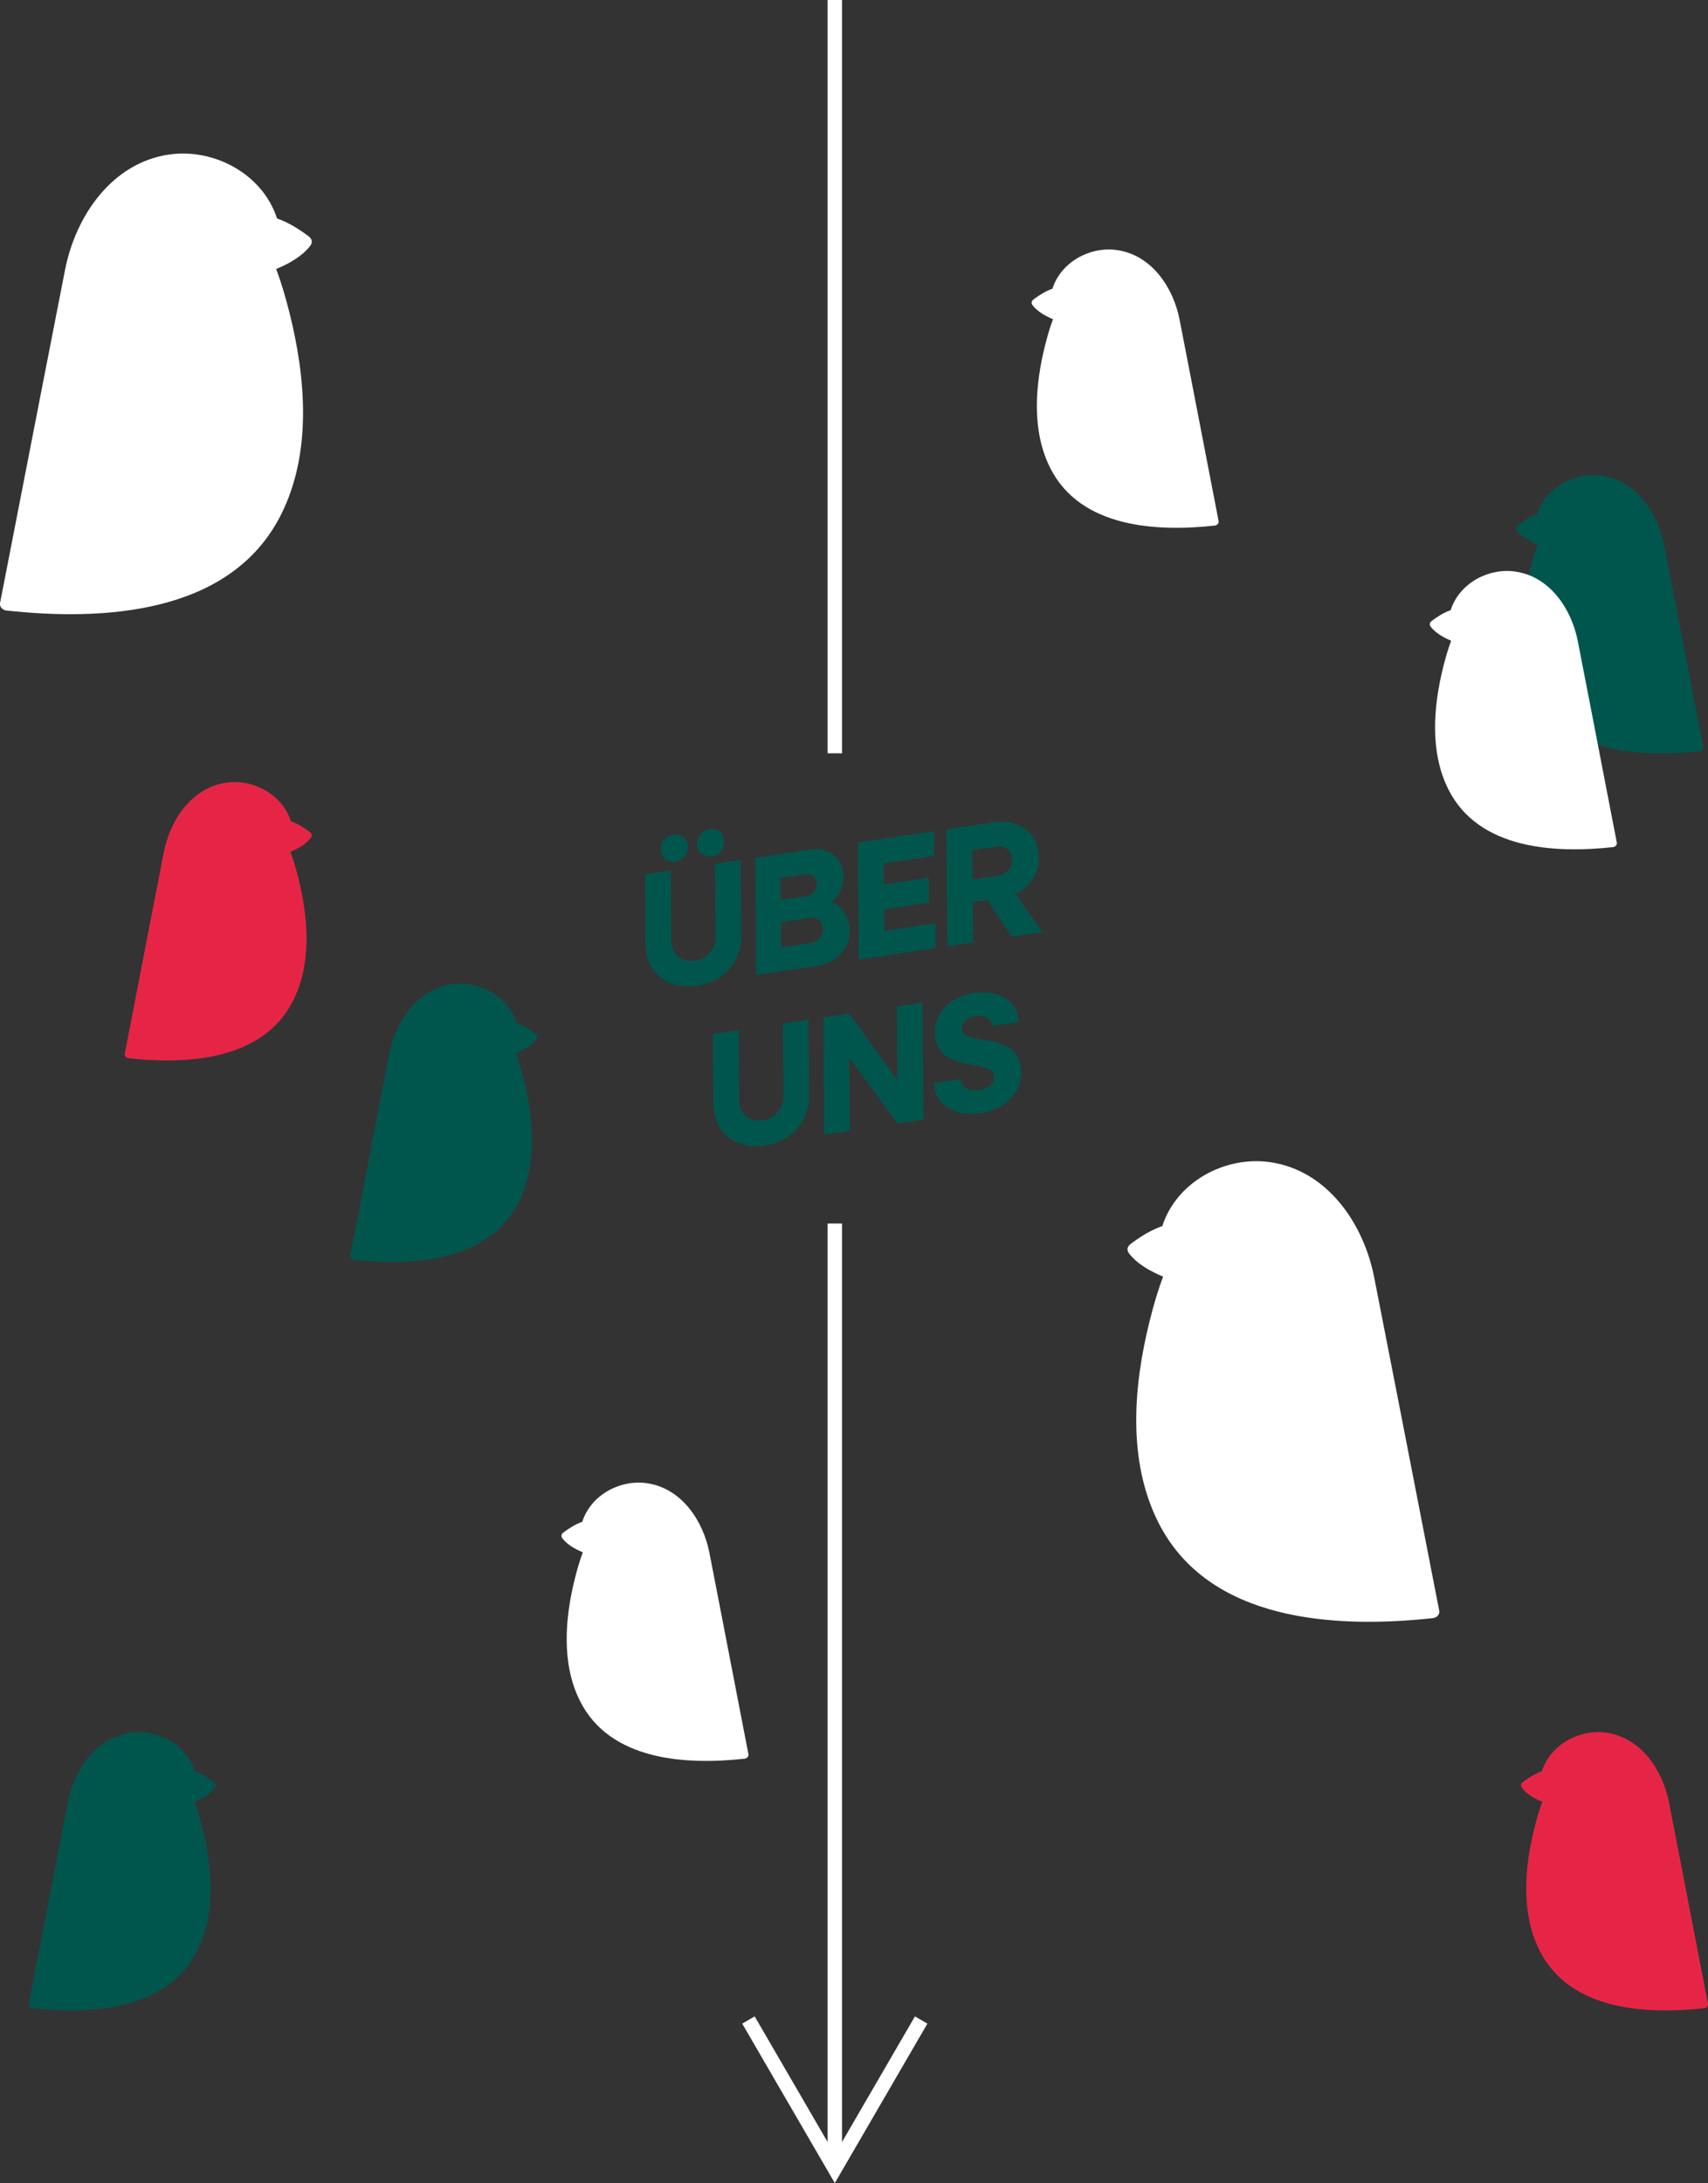
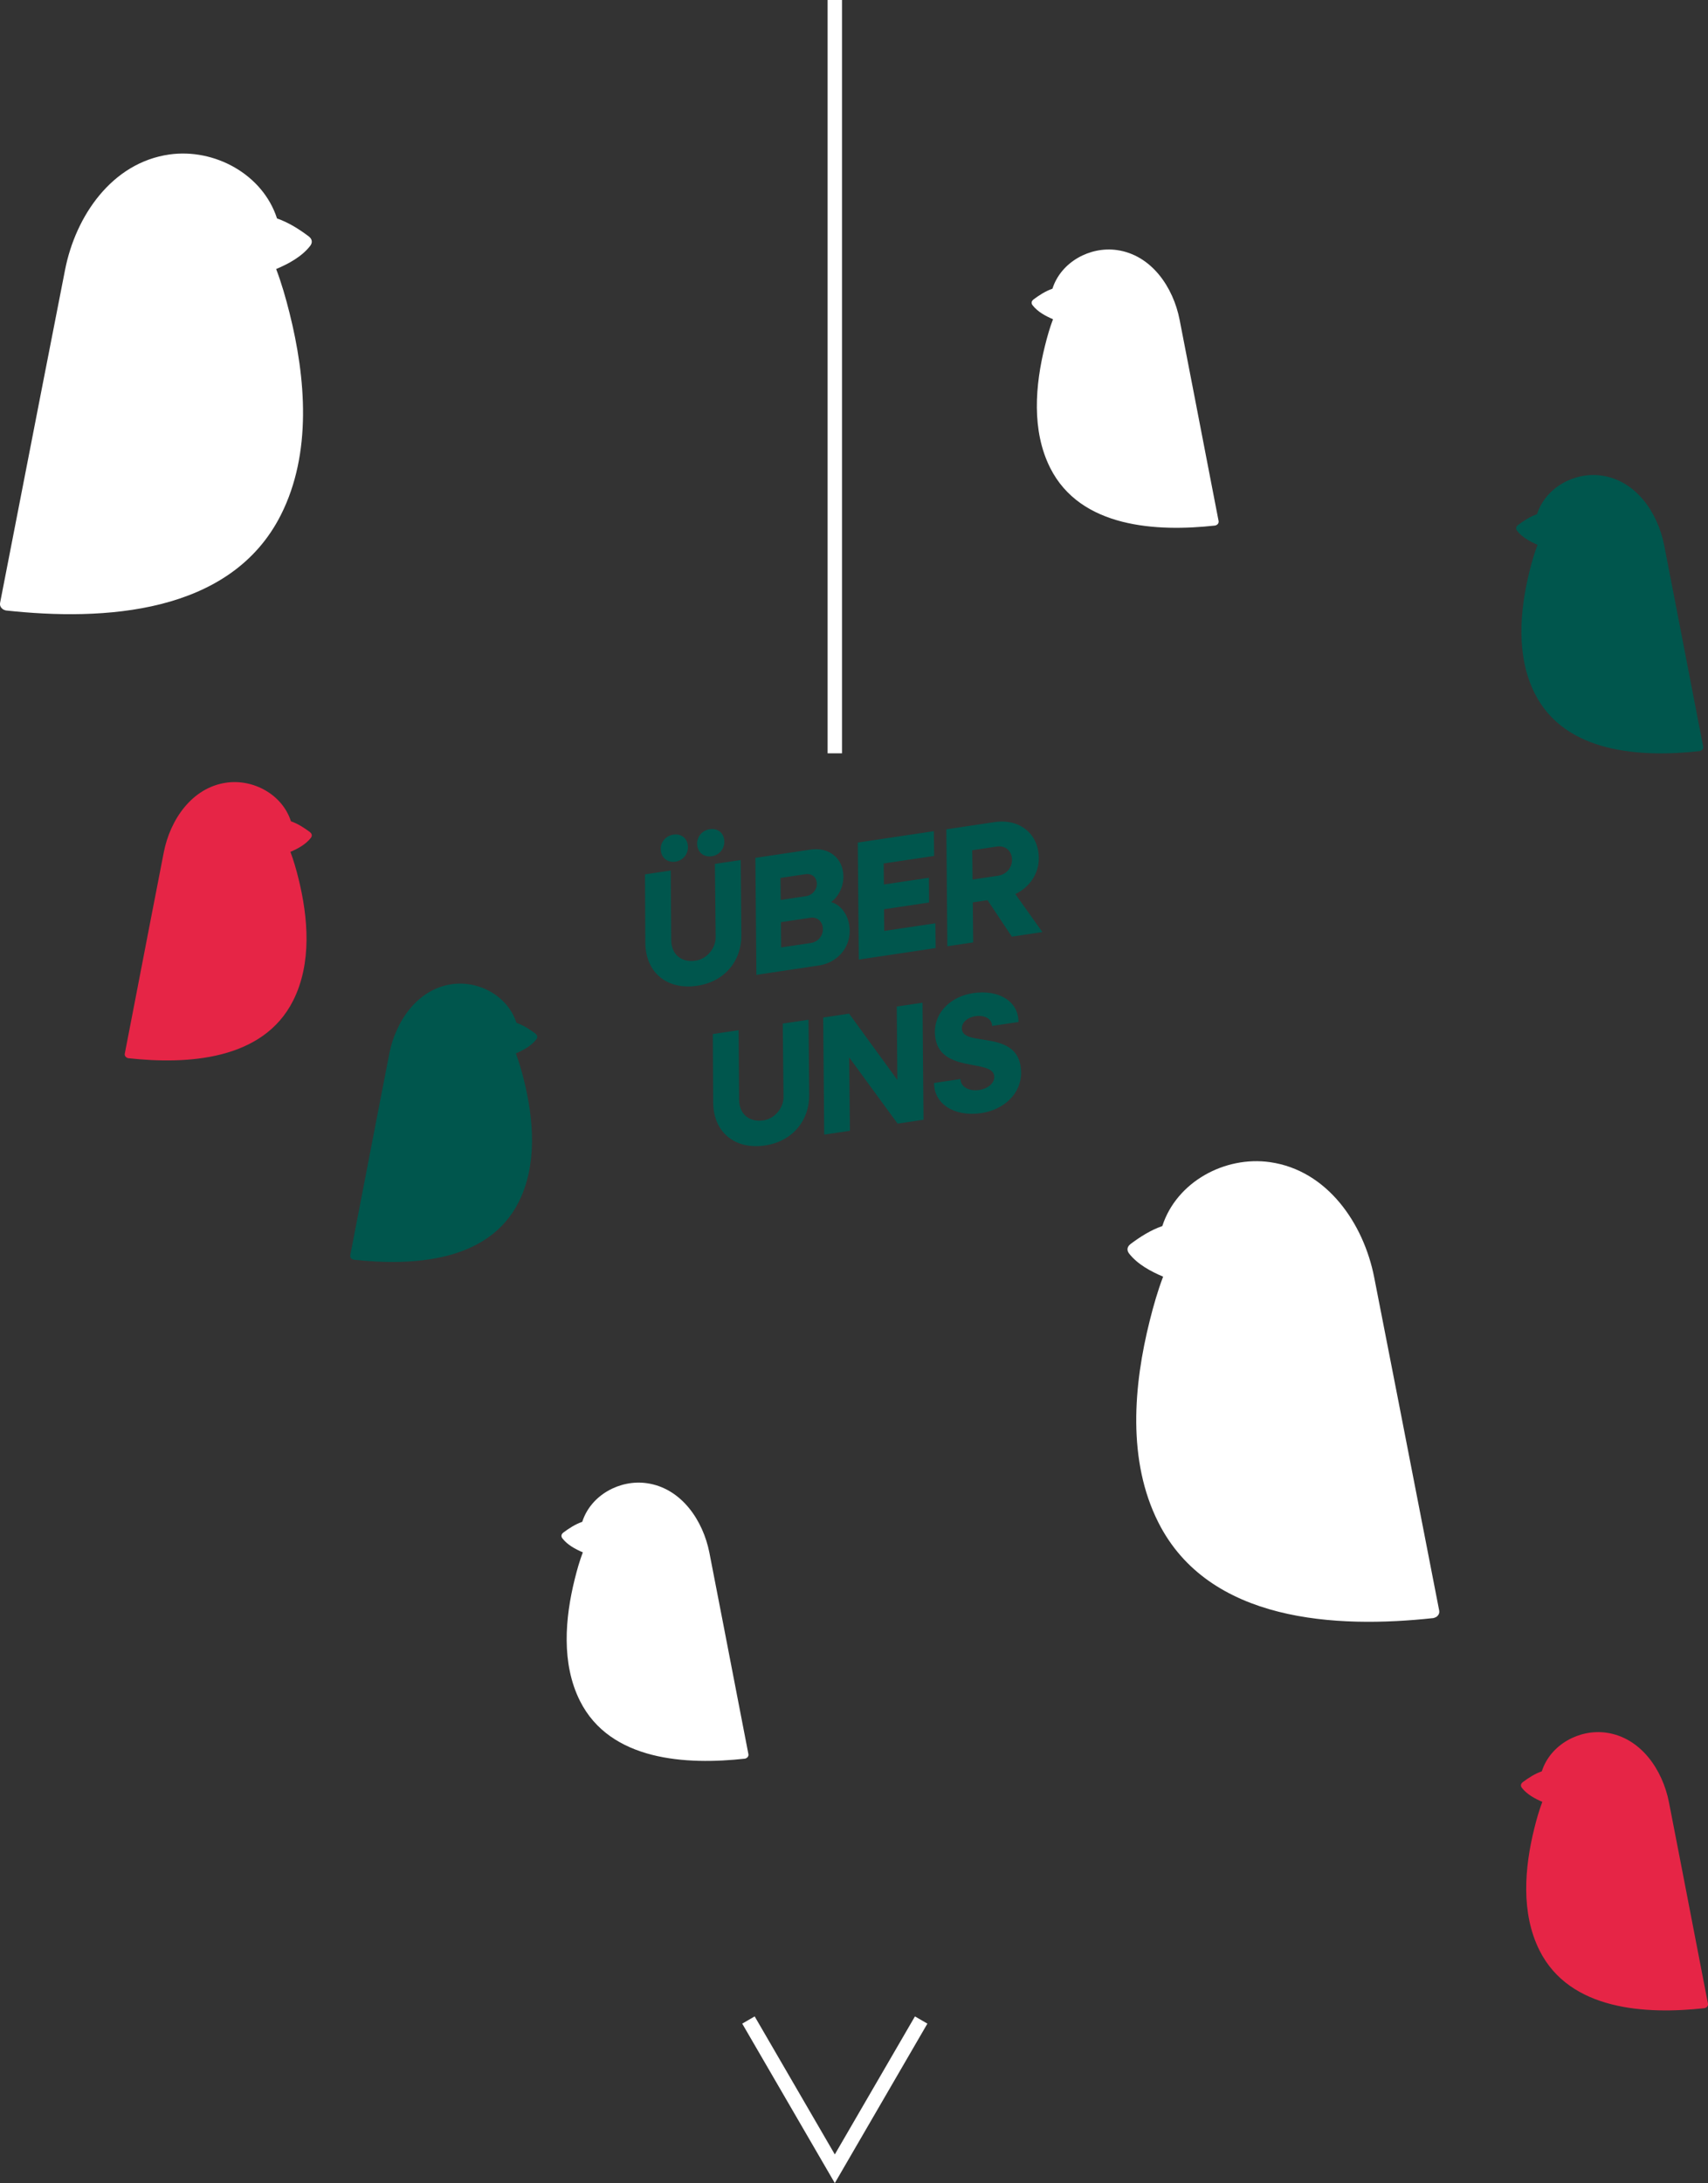
<svg xmlns="http://www.w3.org/2000/svg" id="Ebene_2" viewBox="0 0 356 454.99" style="overflow:visible;">
  <rect x="0" y="0" width="356" height="454.99" fill="#333333" stroke="none" />
  <g id="Ebene_1-2" data-name="Ebene_1">
    <path d="M148.38,178.45c-1.73.26-3.06-.85-3.08-2.62-.01-1.52,1.11-2.78,2.63-3.01,1.73-.26,3.03.86,3.04,2.59.02,1.55-1.1,2.82-2.59,3.04ZM140.8,179.58c-1.73.26-3.06-.85-3.08-2.62-.05-1.51,1.11-2.78,2.63-3.01,1.73-.26,3.03.86,3.04,2.59.02,1.55-1.1,2.82-2.59,3.04ZM145.3,205.45c-6.13.92-10.76-2.64-10.79-9l-.07-14.22,5.36-.8.1,14.42c0,3.11,2.17,4.81,5.08,4.37,2.42-.36,4.21-2.65,4.19-4.91l-.16-15.26,5.37-.8.14,15.62c.07,5.23-3.33,9.7-9.21,10.58ZM157.66,203.18l-.21-24.39,11.49-1.72c3.81-.57,6.81,1.74,6.85,5.59.01,2.23-1.06,4.26-2.56,5.34,2.26.65,3.86,3.07,3.87,6,.02,3.71-2.72,6.67-6.42,7.22l-13.01,1.95ZM167.9,182.19l-5.23.78.05,4.59,5.3-.79c1.25-.19,2.25-1.29,2.24-2.56-.03-1.38-1.04-2.21-2.35-2.02ZM168.93,191.27l-6.16.92.04,5.27,6.23-.93c1.42-.21,2.51-1.47,2.47-2.92-.02-1.55-1.16-2.55-2.58-2.34ZM179,199.99l-.21-24.39,15.85-2.37.06,5.16-10.52,1.57.05,4.38,9.38-1.4.03,5.16-9.38,1.4.04,4.52,10.66-1.59.06,5.16-16.03,2.4ZM197.46,197.23l-.21-24.39,10.04-1.5c5.23-.78,9.21,2.44,9.23,7.5.02,3.25-1.92,6.09-4.9,7.49l5.65,7.93-6.37.95-5.06-7.6-3.08.46.08,8.34-5.37.8ZM207.8,176.43l-5.16.77.07,6.11,5.3-.79c1.76-.26,2.93-1.68,2.93-3.34-.03-1.84-1.37-3.01-3.14-2.75ZM159.44,238.73c-6.13.92-10.76-2.64-10.79-9l-.07-14.22,5.37-.8.1,14.42c0,3.11,2.17,4.81,5.08,4.37,2.42-.36,4.21-2.65,4.18-4.91l-.16-15.26,5.37-.8.14,15.62c.07,5.23-3.33,9.7-9.21,10.58ZM171.79,236.46l-.21-24.39,5.4-.81,10.06,13.82-.13-15.3,5.37-.8.21,24.39-5.4.81-10.1-13.81.16,15.3-5.37.8ZM204.58,231.98c-5.68.85-9.91-1.92-9.89-6.27l5.5-.82c.02,1.59,1.73,2.61,3.95,2.28,1.7-.25,3.12-1.39,3.1-2.73-.05-4.1-12.32-.25-12.38-9.4,0-4.21,3.46-7.38,7.96-8.06,5.4-.81,9.5,1.76,9.46,6.02l-5.5.82c0-1.45-1.51-2.32-3.49-2.03-1.52.23-2.83,1.2-2.81,2.54.02,4.17,12.28-.21,12.35,9.23.02,4.42-3.62,7.72-8.26,8.42Z" style="fill: #00564d;" />
    <path d="M235.6,259.3c2.01-1.51,4.25-2.94,6.66-3.77,2.99-9.25,13.08-14.66,22.45-13.32,11.98,1.71,19.52,12.83,21.71,23.99,3.34,16.93,6.61,33.88,9.92,50.82,1.21,6.21,2.42,12.42,3.63,18.63.09.45-.06.82-.31,1.09,0,0,0,0-.01.01-.08.09-.17.17-.27.23-.1.07-.22.12-.35.16-.02,0-.04.01-.05.02-.07.02-.13.06-.21.07-20.26,2.21-46.83.88-57.33-19.92-6.5-12.88-5.2-28.53-1.79-42.11.77-3.07,1.65-6.16,2.78-9.13-2.61-1.1-5.34-2.58-7.08-4.8-.54-.68-.44-1.43.25-1.96Z" style="fill: #fff;" />
    <path d="M64.4,49.3c-2.01-1.51-4.25-2.94-6.66-3.77-2.99-9.25-13.08-14.66-22.45-13.33-11.98,1.71-19.52,12.83-21.72,23.99-3.34,16.94-6.61,33.88-9.92,50.82-1.21,6.21-2.42,12.42-3.63,18.63-.09.45.06.82.31,1.09,0,0,0,0,.01.01.08.09.17.17.27.24.1.07.22.12.35.16.02,0,.04.01.05.02.07.02.13.06.21.07,20.26,2.21,46.83.88,57.33-19.92,6.5-12.88,5.2-28.53,1.79-42.11-.77-3.07-1.65-6.16-2.78-9.13,2.61-1.1,5.34-2.58,7.08-4.81.54-.68.44-1.43-.25-1.96Z" style="fill: #fff;" />
    <path d="M111.64,215.45c-1.21-.91-2.55-1.78-4-2.28-1.79-5.59-7.85-8.86-13.47-8.05-7.19,1.03-11.71,7.75-13.03,14.5-2,10.23-3.97,20.47-5.95,30.71-.73,3.75-1.45,7.5-2.18,11.26-.05.27.04.49.19.66,0,0,0,0,0,0,.05.05.1.1.16.14.06.04.13.07.21.1.01,0,.02,0,.03.01.04.01.08.03.12.04,12.16,1.34,28.1.53,34.4-12.04,3.9-7.78,3.12-17.24,1.07-25.44-.46-1.86-.99-3.72-1.67-5.52,1.57-.67,3.21-1.56,4.25-2.9.32-.41.26-.87-.15-1.18Z" style="fill: #00564d;" />
-     <path d="M44.64,371.45c-1.21-.91-2.55-1.78-4-2.28-1.79-5.59-7.85-8.86-13.47-8.05-7.19,1.03-11.71,7.75-13.03,14.49-2,10.23-3.97,20.47-5.95,30.71-.73,3.75-1.45,7.5-2.18,11.26-.05.27.04.49.19.66,0,0,0,0,0,0,.05.05.1.1.16.14.06.04.13.07.21.1.01,0,.02,0,.03.01.04.01.08.03.12.04,12.16,1.34,28.1.53,34.4-12.04,3.9-7.78,3.12-17.24,1.08-25.44-.46-1.86-.99-3.72-1.67-5.52,1.57-.67,3.2-1.56,4.25-2.9.32-.41.26-.87-.15-1.18Z" style="fill: #00564d;" />
    <path d="M117.36,319.45c1.21-.91,2.55-1.78,4-2.28,1.79-5.59,7.85-8.86,13.47-8.05,7.19,1.03,11.71,7.75,13.03,14.49,2,10.23,3.97,20.47,5.95,30.71.73,3.75,1.45,7.5,2.18,11.26.05.27-.04.49-.19.66,0,0,0,0,0,0-.05.05-.1.1-.16.14-.06.04-.13.07-.21.1-.01,0-.02,0-.03.01-.04.01-.08.03-.12.04-12.16,1.34-28.1.53-34.4-12.04-3.9-7.78-3.12-17.24-1.07-25.44.46-1.86.99-3.72,1.67-5.52-1.57-.67-3.21-1.56-4.25-2.9-.32-.41-.26-.87.15-1.18Z" style="fill: #fff;" />
    <path d="M317.36,371.45c1.2-.91,2.55-1.78,4-2.28,1.79-5.59,7.85-8.86,13.47-8.05,7.19,1.03,11.71,7.75,13.03,14.49,2,10.23,3.97,20.47,5.95,30.71.73,3.75,1.45,7.5,2.18,11.26.05.27-.04.49-.19.66,0,0,0,0,0,0-.05.05-.1.1-.16.14-.06.04-.13.07-.21.1-.01,0-.02,0-.03.01-.04.01-.08.03-.12.04-12.16,1.34-28.1.53-34.4-12.04-3.9-7.78-3.12-17.24-1.08-25.44.46-1.86.99-3.72,1.67-5.52-1.57-.67-3.2-1.56-4.25-2.9-.32-.41-.26-.87.15-1.18Z" style="fill: #e62546;" />
    <path d="M64.64,173.45c-1.21-.91-2.55-1.78-4-2.28-1.79-5.59-7.85-8.86-13.47-8.05-7.19,1.03-11.71,7.75-13.03,14.5-2,10.23-3.97,20.47-5.95,30.71-.73,3.75-1.45,7.5-2.18,11.26-.05.27.04.49.19.66,0,0,0,0,0,0,.05.05.1.1.16.14.06.04.13.07.21.1.01,0,.02,0,.03.01.04.01.08.03.12.04,12.16,1.34,28.1.53,34.4-12.04,3.9-7.78,3.12-17.24,1.08-25.44-.46-1.86-.99-3.72-1.67-5.52,1.57-.67,3.2-1.56,4.25-2.9.32-.41.26-.87-.15-1.18Z" style="fill: #e62546;" />
    <path d="M316.36,109.45c1.2-.91,2.55-1.78,4-2.28,1.79-5.59,7.85-8.86,13.47-8.05,7.19,1.03,11.71,7.75,13.03,14.5,2,10.23,3.97,20.47,5.95,30.71.73,3.75,1.45,7.5,2.18,11.26.05.27-.04.49-.19.66,0,0,0,0,0,0-.05.05-.1.1-.16.14-.06.04-.13.07-.21.1-.01,0-.02,0-.03.01-.04.01-.08.03-.12.04-12.16,1.34-28.1.53-34.4-12.04-3.9-7.78-3.12-17.24-1.08-25.44.46-1.86.99-3.72,1.67-5.52-1.57-.67-3.2-1.56-4.25-2.9-.32-.41-.26-.87.15-1.18Z" style="fill: #00564d;" />
    <path d="M215.36,62.45c1.21-.91,2.55-1.78,4-2.28,1.79-5.59,7.85-8.86,13.47-8.05,7.19,1.03,11.71,7.75,13.03,14.49,2,10.23,3.97,20.47,5.95,30.71.73,3.75,1.45,7.5,2.18,11.26.05.27-.04.49-.19.66,0,0,0,0,0,0-.05.05-.1.1-.16.14-.06.04-.13.07-.21.1-.01,0-.02,0-.03.01-.04.01-.08.03-.12.04-12.16,1.34-28.1.53-34.4-12.04-3.9-7.78-3.12-17.24-1.07-25.44.46-1.86.99-3.72,1.67-5.52-1.57-.67-3.21-1.56-4.25-2.9-.32-.41-.26-.87.15-1.18Z" style="fill: #fff;" />
-     <path d="M298.36,129.45c1.2-.91,2.55-1.78,4-2.28,1.79-5.59,7.85-8.86,13.47-8.05,7.19,1.03,11.71,7.75,13.03,14.5,2,10.23,3.97,20.47,5.95,30.71.73,3.75,1.45,7.5,2.18,11.26.05.27-.04.49-.19.66,0,0,0,0,0,0-.05.05-.1.1-.16.14-.06.04-.13.07-.21.1-.01,0-.02,0-.03.01-.04.01-.08.03-.12.04-12.16,1.34-28.1.53-34.4-12.04-3.9-7.78-3.12-17.24-1.08-25.44.46-1.86.99-3.72,1.67-5.52-1.57-.67-3.2-1.56-4.25-2.9-.32-.41-.26-.87.15-1.18Z" style="fill: #fff;" />
    <path d="M174,0v157" style="fill: none; stroke: #fff; stroke-width: 3px;" />
    <g class="arrow">
      <path class="shaft" d="M156,421l18,31,18-31" style="fill: none; stroke: #fff; stroke-width: 3px;" />
-       <path class="line" d="M174,255v195" style="fill: none; stroke: #fff; stroke-width: 3px;" />
    </g>
  </g>
</svg>